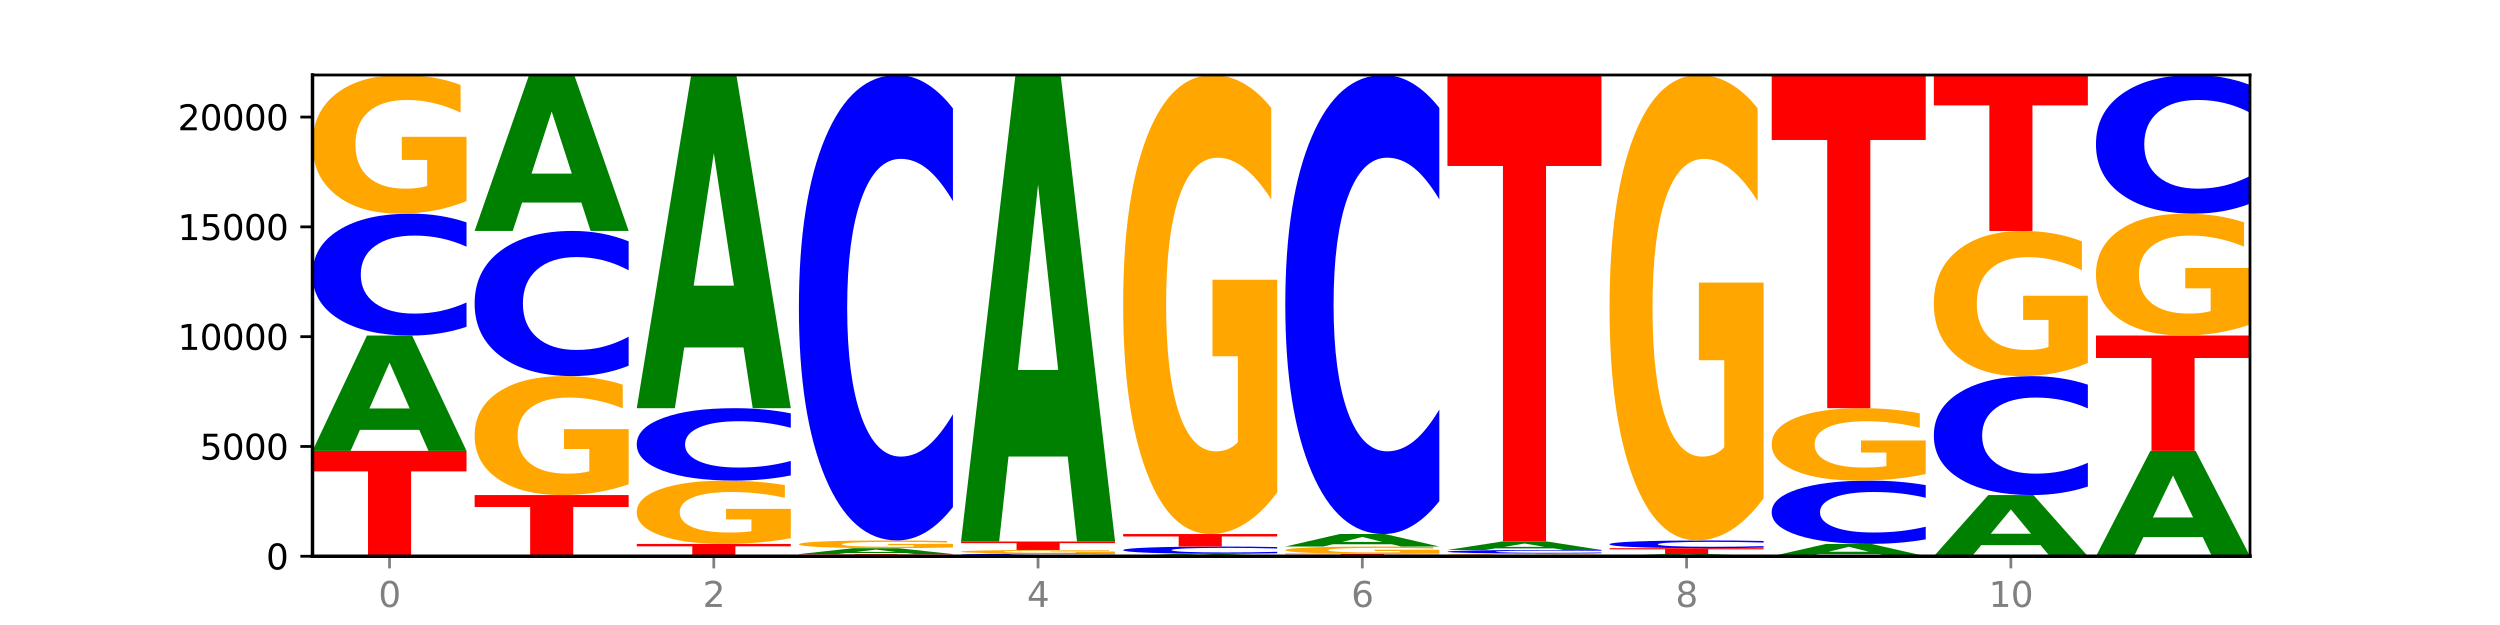
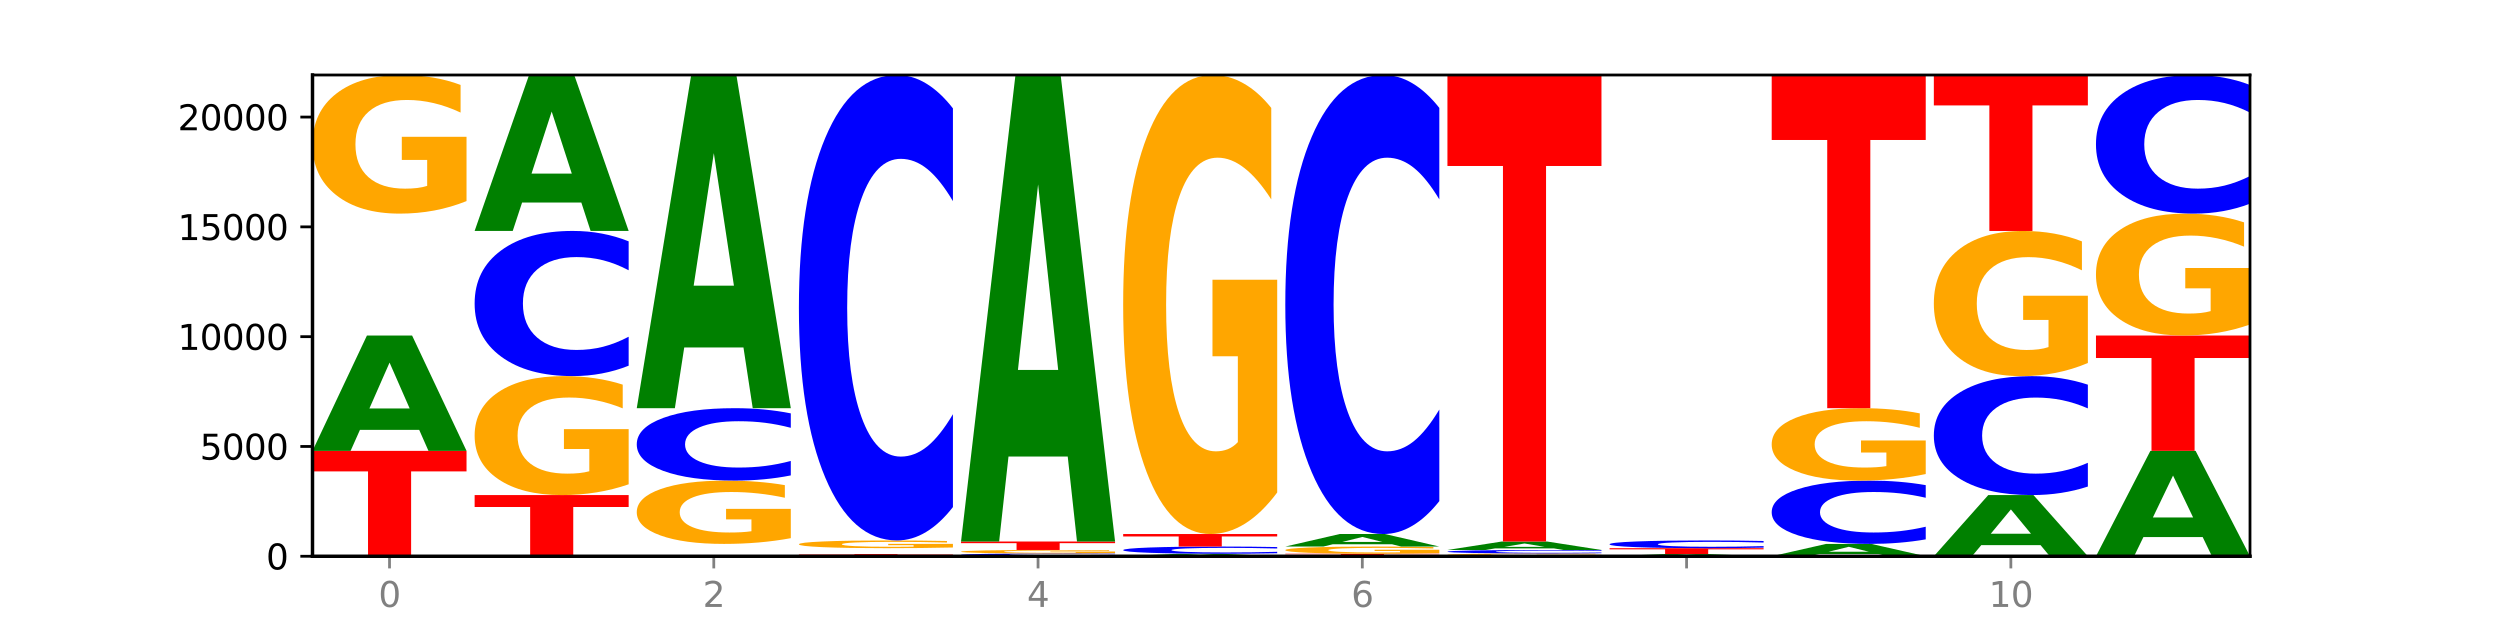
<svg xmlns="http://www.w3.org/2000/svg" xmlns:xlink="http://www.w3.org/1999/xlink" width="720pt" height="180pt" viewBox="0 0 720 180" version="1.1">
  <defs>
    <style type="text/css">*{stroke-linejoin: round; stroke-linecap: butt}</style>
  </defs>
  <g id="figure_1">
    <g id="patch_1">
      <path d="M 0 180  L 720 180  L 720 0  L 0 0  z " style="fill: #ffffff" />
    </g>
    <g id="axes_1">
      <g id="patch_2">
        <path d="M 90 160.2  L 648 160.2  L 648 21.6  L 90 21.6  z " style="fill: #ffffff" />
      </g>
      <g id="line2d_1">
        <path d="M 90 160.2  L 648 160.2  " clip-path="url(#pc16a4dbb74)" style="fill: none; stroke: #000000; stroke-width: 0.5; stroke-linecap: square" />
      </g>
      <g id="patch_3">
        <path d="M 90 129.844  L 134.36 129.844  L 134.36 135.764  L 118.401 135.764  L 118.401 160.2  L 105.99 160.2  L 105.99 135.764  L 90 135.764  L 90 129.844  z " clip-path="url(#pc16a4dbb74)" style="fill: #ff0000" />
      </g>
      <g id="patch_4">
        <path d="M 120.728 123.796  L 103.668 123.796  L 100.974 129.844  L 90 129.844  L 105.672 96.642  L 118.687 96.642  L 134.36 129.844  L 123.395 129.844  L 120.728 123.796  z M 106.389 117.634  L 117.98 117.634  L 112.194 104.427  L 106.389 117.634  z " clip-path="url(#pc16a4dbb74)" style="fill: #008000" />
      </g>
      <g id="patch_5">
-         <path d="M 134.36 94.125  Q 130.649 95.373 126.637 96.004  Q 122.624 96.642 118.254 96.642  Q 105.222 96.642 97.611 91.913  Q 90 87.183 90 79.094  Q 90 70.977 97.611 66.254  Q 105.222 61.524 118.254 61.524  Q 122.624 61.524 126.637 62.163  Q 130.649 62.794 134.36 64.042  L 134.36 71.042  Q 130.616 69.388 126.983 68.619  Q 123.351 67.85 119.339 67.85  Q 112.141 67.85 108.017 70.846  Q 103.904 73.835 103.904 79.094  Q 103.904 84.332 108.017 87.328  Q 112.141 90.317 119.339 90.317  Q 123.351 90.317 126.983 89.548  Q 130.616 88.771 134.36 87.117  L 134.36 94.125  z " clip-path="url(#pc16a4dbb74)" style="fill: #0000ff" />
-       </g>
+         </g>
      <g id="patch_6">
        <path d="M 134.36 57.912  Q 129.886 59.718 125.074 60.625  Q 120.263 61.524 115.133 61.524  Q 103.541 61.524 96.77 56.147  Q 90 50.77 90 41.575  Q 90 32.272 96.89 26.936  Q 103.789 21.6 115.789 21.6  Q 120.412 21.6 124.647 22.326  Q 128.892 23.043 132.65 24.462  L 132.65 32.42  Q 128.773 30.598 124.935 29.699  Q 121.098 28.791 117.24 28.791  Q 110.102 28.791 106.235 32.107  Q 102.367 35.414 102.367 41.575  Q 102.367 47.677 106.096 51.009  Q 109.824 54.333 116.684 54.333  Q 118.553 54.333 120.153 54.143  Q 121.754 53.945 123.026 53.533  L 123.026 46.061  L 115.719 46.061  L 115.719 39.406  L 134.36 39.406  L 134.36 57.912  z " clip-path="url(#pc16a4dbb74)" style="fill: #ffa600" />
      </g>
      <g id="patch_7">
        <path d="M 136.695 142.581  L 181.054 142.581  L 181.054 146.017  L 165.095 146.017  L 165.095 160.2  L 152.685 160.2  L 152.685 146.017  L 136.695 146.017  L 136.695 142.581  z " clip-path="url(#pc16a4dbb74)" style="fill: #ff0000" />
      </g>
      <g id="patch_8">
        <path d="M 181.054 139.481  Q 176.581 141.031 171.769 141.809  Q 166.957 142.581 161.827 142.581  Q 150.235 142.581 143.465 137.966  Q 136.695 133.351 136.695 125.459  Q 136.695 117.476 143.584 112.896  Q 150.484 108.317 162.483 108.317  Q 167.106 108.317 171.341 108.94  Q 175.586 109.555 179.344 110.773  L 179.344 117.603  Q 175.467 116.039 171.63 115.267  Q 167.792 114.489 163.935 114.489  Q 156.797 114.489 152.929 117.334  Q 149.062 120.172 149.062 125.459  Q 149.062 130.697 152.79 133.557  Q 156.518 136.409 163.378 136.409  Q 165.247 136.409 166.848 136.246  Q 168.448 136.076 169.721 135.722  L 169.721 129.31  L 162.414 129.31  L 162.414 123.598  L 181.054 123.598  L 181.054 139.481  z " clip-path="url(#pc16a4dbb74)" style="fill: #ffa600" />
      </g>
      <g id="patch_9">
        <path d="M 181.054 105.32  Q 177.344 106.805 173.331 107.557  Q 169.319 108.317 164.949 108.317  Q 151.917 108.317 144.306 102.686  Q 136.695 97.055 136.695 87.425  Q 136.695 77.761 144.306 72.139  Q 151.917 66.508 164.949 66.508  Q 169.319 66.508 173.331 67.268  Q 177.344 68.019 181.054 69.505  L 181.054 77.839  Q 177.31 75.87 173.678 74.954  Q 170.045 74.039 166.033 74.039  Q 158.835 74.039 154.711 77.606  Q 150.598 81.164 150.598 87.425  Q 150.598 93.661 154.711 97.228  Q 158.835 100.786 166.033 100.786  Q 170.045 100.786 173.678 99.87  Q 177.31 98.946 181.054 96.977  L 181.054 105.32  z " clip-path="url(#pc16a4dbb74)" style="fill: #0000ff" />
      </g>
      <g id="patch_10">
        <path d="M 167.423 58.327  L 150.363 58.327  L 147.669 66.508  L 136.695 66.508  L 152.367 21.6  L 165.382 21.6  L 181.054 66.508  L 170.089 66.508  L 167.423 58.327  z M 153.083 49.992  L 164.675 49.992  L 158.888 32.129  L 153.083 49.992  z " clip-path="url(#pc16a4dbb74)" style="fill: #008000" />
      </g>
      <g id="patch_11">
-         <path d="M 183.389 156.646  L 227.749 156.646  L 227.749 157.339  L 211.79 157.339  L 211.79 160.2  L 199.379 160.2  L 199.379 157.339  L 183.389 157.339  L 183.389 156.646  z " clip-path="url(#pc16a4dbb74)" style="fill: #ff0000" />
-       </g>
+         </g>
      <g id="patch_12">
        <path d="M 227.749 154.996  Q 223.275 155.821 218.463 156.235  Q 213.652 156.646 208.522 156.646  Q 196.93 156.646 190.159 154.19  Q 183.389 151.735 183.389 147.535  Q 183.389 143.287 190.279 140.85  Q 197.178 138.413 209.178 138.413  Q 213.801 138.413 218.036 138.745  Q 222.281 139.072 226.039 139.72  L 226.039 143.355  Q 222.162 142.522 218.324 142.112  Q 214.487 141.698 210.629 141.698  Q 203.491 141.698 199.624 143.212  Q 195.757 144.722 195.757 147.535  Q 195.757 150.322 199.485 151.844  Q 203.213 153.362 210.073 153.362  Q 211.942 153.362 213.542 153.275  Q 215.143 153.185 216.415 152.996  L 216.415 149.584  L 209.108 149.584  L 209.108 146.545  L 227.749 146.545  L 227.749 154.996  z " clip-path="url(#pc16a4dbb74)" style="fill: #ffa600" />
      </g>
      <g id="patch_13">
        <path d="M 227.749 136.918  Q 224.038 137.659 220.026 138.034  Q 216.014 138.413 211.644 138.413  Q 198.612 138.413 191 135.604  Q 183.389 132.795 183.389 127.991  Q 183.389 123.17 191 120.365  Q 198.612 117.556 211.644 117.556  Q 216.014 117.556 220.026 117.935  Q 224.038 118.31 227.749 119.051  L 227.749 123.209  Q 224.005 122.227 220.372 121.77  Q 216.74 121.313 212.728 121.313  Q 205.53 121.313 201.406 123.093  Q 197.293 124.868 197.293 127.991  Q 197.293 131.102 201.406 132.881  Q 205.53 134.656 212.728 134.656  Q 216.74 134.656 220.372 134.2  Q 224.005 133.739 227.749 132.756  L 227.749 136.918  z " clip-path="url(#pc16a4dbb74)" style="fill: #0000ff" />
      </g>
      <g id="patch_14">
        <path d="M 214.117 100.076  L 197.057 100.076  L 194.363 117.556  L 183.389 117.556  L 199.062 21.6  L 212.077 21.6  L 227.749 117.556  L 216.784 117.556  L 214.117 100.076  z M 199.778 82.267  L 211.369 82.267  L 205.583 44.098  L 199.778 82.267  z " clip-path="url(#pc16a4dbb74)" style="fill: #008000" />
      </g>
      <g id="patch_15">
        <path d="M 230.084 159.58  L 274.444 159.58  L 274.444 159.701  L 258.484 159.701  L 258.484 160.2  L 246.074 160.2  L 246.074 159.701  L 230.084 159.701  L 230.084 159.58  z " clip-path="url(#pc16a4dbb74)" style="fill: #ff0000" />
      </g>
      <g id="patch_16">
-         <path d="M 260.812 159.27  L 243.752 159.27  L 241.058 159.58  L 230.084 159.58  L 245.756 157.879  L 258.771 157.879  L 274.444 159.58  L 263.478 159.58  L 260.812 159.27  z M 246.473 158.955  L 258.064 158.955  L 252.277 158.278  L 246.473 158.955  z " clip-path="url(#pc16a4dbb74)" style="fill: #008000" />
-       </g>
+         </g>
      <g id="patch_17">
        <path d="M 274.444 157.677  Q 269.97 157.778 265.158 157.829  Q 260.346 157.879 255.216 157.879  Q 243.624 157.879 236.854 157.578  Q 230.084 157.278 230.084 156.764  Q 230.084 156.243 236.973 155.945  Q 243.873 155.647 255.872 155.647  Q 260.495 155.647 264.73 155.687  Q 268.976 155.727 272.734 155.807  L 272.734 156.252  Q 268.856 156.15 265.019 156.099  Q 261.181 156.049 257.324 156.049  Q 250.186 156.049 246.318 156.234  Q 242.451 156.419 242.451 156.764  Q 242.451 157.105 246.179 157.291  Q 249.907 157.477 256.767 157.477  Q 258.636 157.477 260.237 157.466  Q 261.837 157.455 263.11 157.432  L 263.11 157.014  L 255.803 157.014  L 255.803 156.642  L 274.444 156.642  L 274.444 157.677  z " clip-path="url(#pc16a4dbb74)" style="fill: #ffa600" />
      </g>
      <g id="patch_18">
        <path d="M 274.444 146.038  Q 270.733 150.801 266.721 153.21  Q 262.708 155.647 258.338 155.647  Q 245.306 155.647 237.695 137.593  Q 230.084 119.539 230.084 88.665  Q 230.084 57.68 237.695 39.654  Q 245.306 21.6 258.338 21.6  Q 262.708 21.6 266.721 24.037  Q 270.733 26.446 274.444 31.208  L 274.444 57.929  Q 270.699 51.616 267.067 48.681  Q 263.435 45.746 259.422 45.746  Q 252.224 45.746 248.1 57.181  Q 243.987 68.59 243.987 88.665  Q 243.987 108.657 248.1 120.093  Q 252.224 131.501 259.422 131.501  Q 263.435 131.501 267.067 128.566  Q 270.699 125.603 274.444 119.29  L 274.444 146.038  z " clip-path="url(#pc16a4dbb74)" style="fill: #0000ff" />
      </g>
      <g id="patch_19">
        <path d="M 321.138 160.142  Q 317.427 160.171 313.415 160.185  Q 309.403 160.2 305.033 160.2  Q 292.001 160.2 284.389 160.092  Q 276.778 159.984 276.778 159.799  Q 276.778 159.613 284.389 159.505  Q 292.001 159.397 305.033 159.397  Q 309.403 159.397 313.415 159.411  Q 317.427 159.426 321.138 159.454  L 321.138 159.615  Q 317.394 159.577 313.762 159.559  Q 310.129 159.542 306.117 159.542  Q 298.919 159.542 294.795 159.61  Q 290.682 159.678 290.682 159.799  Q 290.682 159.918 294.795 159.987  Q 298.919 160.055 306.117 160.055  Q 310.129 160.055 313.762 160.038  Q 317.394 160.02 321.138 159.982  L 321.138 160.142  z " clip-path="url(#pc16a4dbb74)" style="fill: #0000ff" />
      </g>
      <g id="patch_20">
        <path d="M 321.138 159.306  Q 316.664 159.351 311.853 159.374  Q 307.041 159.397 301.911 159.397  Q 290.319 159.397 283.549 159.261  Q 276.778 159.126 276.778 158.894  Q 276.778 158.66 283.668 158.526  Q 290.567 158.391 302.567 158.391  Q 307.19 158.391 311.425 158.41  Q 315.67 158.428 319.428 158.463  L 319.428 158.664  Q 315.551 158.618 311.713 158.595  Q 307.876 158.572 304.018 158.572  Q 296.88 158.572 293.013 158.656  Q 289.146 158.739 289.146 158.894  Q 289.146 159.048 292.874 159.132  Q 296.602 159.216 303.462 159.216  Q 305.331 159.216 306.931 159.211  Q 308.532 159.206 309.805 159.196  L 309.805 159.007  L 302.497 159.007  L 302.497 158.84  L 321.138 158.84  L 321.138 159.306  z " clip-path="url(#pc16a4dbb74)" style="fill: #ffa600" />
      </g>
      <g id="patch_21">
        <path d="M 276.778 155.956  L 321.138 155.956  L 321.138 156.431  L 305.179 156.431  L 305.179 158.391  L 292.768 158.391  L 292.768 156.431  L 276.778 156.431  L 276.778 155.956  z " clip-path="url(#pc16a4dbb74)" style="fill: #ff0000" />
      </g>
      <g id="patch_22">
        <path d="M 307.506 131.481  L 290.446 131.481  L 287.753 155.956  L 276.778 155.956  L 292.451 21.6  L 305.466 21.6  L 321.138 155.956  L 310.173 155.956  L 307.506 131.481  z M 293.167 106.545  L 304.758 106.545  L 298.972 53.102  L 293.167 106.545  z " clip-path="url(#pc16a4dbb74)" style="fill: #008000" />
      </g>
      <g id="patch_23">
        <path d="M 354.201 160.07  L 337.141 160.07  L 334.447 160.2  L 323.473 160.2  L 339.145 159.485  L 352.16 159.485  L 367.833 160.2  L 356.867 160.2  L 354.201 160.07  z M 339.862 159.937  L 351.453 159.937  L 345.666 159.653  L 339.862 159.937  z " clip-path="url(#pc16a4dbb74)" style="fill: #008000" />
      </g>
      <g id="patch_24">
        <path d="M 367.833 159.336  Q 364.122 159.41 360.11 159.448  Q 356.097 159.485 351.727 159.485  Q 338.695 159.485 331.084 159.205  Q 323.473 158.925 323.473 158.446  Q 323.473 157.965 331.084 157.685  Q 338.695 157.405 351.727 157.405  Q 356.097 157.405 360.11 157.443  Q 364.122 157.48 367.833 157.554  L 367.833 157.969  Q 364.088 157.871 360.456 157.825  Q 356.824 157.78 352.811 157.78  Q 345.614 157.78 341.489 157.957  Q 337.376 158.134 337.376 158.446  Q 337.376 158.756 341.489 158.934  Q 345.614 159.111 352.811 159.111  Q 356.824 159.111 360.456 159.065  Q 364.088 159.019 367.833 158.921  L 367.833 159.336  z " clip-path="url(#pc16a4dbb74)" style="fill: #0000ff" />
      </g>
      <g id="patch_25">
        <path d="M 323.473 153.8  L 367.833 153.8  L 367.833 154.503  L 351.873 154.503  L 351.873 157.405  L 339.463 157.405  L 339.463 154.503  L 323.473 154.503  L 323.473 153.8  z " clip-path="url(#pc16a4dbb74)" style="fill: #ff0000" />
      </g>
      <g id="patch_26">
        <path d="M 367.833 141.839  Q 363.359 147.819 358.547 150.823  Q 353.735 153.8 348.605 153.8  Q 337.013 153.8 330.243 135.995  Q 323.473 118.19 323.473 87.741  Q 323.473 56.937 330.362 39.269  Q 337.262 21.6 349.262 21.6  Q 353.884 21.6 358.12 24.003  Q 362.365 26.379 366.123 31.076  L 366.123 57.429  Q 362.245 51.393 358.408 48.417  Q 354.57 45.413 350.713 45.413  Q 343.575 45.413 339.708 56.391  Q 335.84 67.342 335.84 87.741  Q 335.84 107.949 339.568 118.982  Q 343.297 129.987 350.156 129.987  Q 352.025 129.987 353.626 129.359  Q 355.227 128.704 356.499 127.338  L 356.499 102.597  L 349.192 102.597  L 349.192 80.559  L 367.833 80.559  L 367.833 141.839  z " clip-path="url(#pc16a4dbb74)" style="fill: #ffa600" />
      </g>
      <g id="patch_27">
        <path d="M 370.167 159.485  L 414.527 159.485  L 414.527 159.625  L 398.568 159.625  L 398.568 160.2  L 386.158 160.2  L 386.158 159.625  L 370.167 159.625  L 370.167 159.485  z " clip-path="url(#pc16a4dbb74)" style="fill: #ff0000" />
      </g>
      <g id="patch_28">
        <path d="M 414.527 159.297  Q 410.053 159.391 405.242 159.439  Q 400.43 159.485 395.3 159.485  Q 383.708 159.485 376.938 159.205  Q 370.167 158.925 370.167 158.446  Q 370.167 157.961 377.057 157.683  Q 383.956 157.405 395.956 157.405  Q 400.579 157.405 404.814 157.443  Q 409.059 157.48 412.817 157.554  L 412.817 157.969  Q 408.94 157.874 405.102 157.827  Q 401.265 157.78 397.408 157.78  Q 390.269 157.78 386.402 157.952  Q 382.535 158.125 382.535 158.446  Q 382.535 158.764 386.263 158.937  Q 389.991 159.111 396.851 159.111  Q 398.72 159.111 400.321 159.101  Q 401.921 159.09 403.194 159.069  L 403.194 158.68  L 395.887 158.68  L 395.887 158.333  L 414.527 158.333  L 414.527 159.297  z " clip-path="url(#pc16a4dbb74)" style="fill: #ffa600" />
      </g>
      <g id="patch_29">
        <path d="M 400.895 156.748  L 383.835 156.748  L 381.142 157.405  L 370.167 157.405  L 385.84 153.8  L 398.855 153.8  L 414.527 157.405  L 403.562 157.405  L 400.895 156.748  z M 386.556 156.079  L 398.147 156.079  L 392.361 154.645  L 386.556 156.079  z " clip-path="url(#pc16a4dbb74)" style="fill: #008000" />
      </g>
      <g id="patch_30">
        <path d="M 414.527 144.324  Q 410.817 149.021 406.804 151.397  Q 402.792 153.8 398.422 153.8  Q 385.39 153.8 377.779 135.995  Q 370.167 118.19 370.167 87.741  Q 370.167 57.183 377.779 39.405  Q 385.39 21.6 398.422 21.6  Q 402.792 21.6 406.804 24.003  Q 410.817 26.379 414.527 31.076  L 414.527 57.429  Q 410.783 51.202 407.151 48.308  Q 403.518 45.413 399.506 45.413  Q 392.308 45.413 388.184 56.691  Q 384.071 67.942 384.071 87.741  Q 384.071 107.458 388.184 118.736  Q 392.308 129.987 399.506 129.987  Q 403.518 129.987 407.151 127.092  Q 410.783 124.17 414.527 117.944  L 414.527 144.324  z " clip-path="url(#pc16a4dbb74)" style="fill: #0000ff" />
      </g>
      <g id="patch_31">
        <path d="M 461.222 160.127  Q 456.748 160.164 451.936 160.182  Q 447.124 160.2 441.995 160.2  Q 430.403 160.2 423.632 160.092  Q 416.862 159.984 416.862 159.799  Q 416.862 159.612 423.752 159.504  Q 430.651 159.397 442.651 159.397  Q 447.274 159.397 451.509 159.411  Q 455.754 159.426 459.512 159.454  L 459.512 159.615  Q 455.635 159.578 451.797 159.56  Q 447.96 159.542 444.102 159.542  Q 436.964 159.542 433.097 159.608  Q 429.229 159.675 429.229 159.799  Q 429.229 159.921 432.958 159.988  Q 436.686 160.055 443.545 160.055  Q 445.414 160.055 447.015 160.052  Q 448.616 160.048 449.888 160.039  L 449.888 159.889  L 442.581 159.889  L 442.581 159.755  L 461.222 159.755  L 461.222 160.127  z " clip-path="url(#pc16a4dbb74)" style="fill: #ffa600" />
      </g>
      <g id="patch_32">
        <path d="M 461.222 159.325  Q 457.511 159.36 453.499 159.379  Q 449.486 159.397 445.116 159.397  Q 432.084 159.397 424.473 159.261  Q 416.862 159.126 416.862 158.894  Q 416.862 158.662 424.473 158.527  Q 432.084 158.391 445.116 158.391  Q 449.486 158.391 453.499 158.41  Q 457.511 158.428 461.222 158.463  L 461.222 158.664  Q 457.478 158.616 453.845 158.594  Q 450.213 158.572 446.2 158.572  Q 439.003 158.572 434.879 158.658  Q 430.766 158.744 430.766 158.894  Q 430.766 159.044 434.879 159.13  Q 439.003 159.216 446.2 159.216  Q 450.213 159.216 453.845 159.194  Q 457.478 159.171 461.222 159.124  L 461.222 159.325  z " clip-path="url(#pc16a4dbb74)" style="fill: #0000ff" />
      </g>
      <g id="patch_33">
        <path d="M 447.59 157.948  L 430.53 157.948  L 427.836 158.391  L 416.862 158.391  L 432.534 155.956  L 445.549 155.956  L 461.222 158.391  L 450.257 158.391  L 447.59 157.948  z M 433.251 157.496  L 444.842 157.496  L 439.055 156.527  L 433.251 157.496  z " clip-path="url(#pc16a4dbb74)" style="fill: #008000" />
      </g>
      <g id="patch_34">
        <path d="M 416.862 21.6  L 461.222 21.6  L 461.222 47.803  L 445.263 47.803  L 445.263 155.956  L 432.852 155.956  L 432.852 47.803  L 416.862 47.803  L 416.862 21.6  z " clip-path="url(#pc16a4dbb74)" style="fill: #ff0000" />
      </g>
      <g id="patch_35">
        <path d="M 494.285 160.087  L 477.225 160.087  L 474.531 160.2  L 463.556 160.2  L 479.229 159.58  L 492.244 159.58  L 507.916 160.2  L 496.951 160.2  L 494.285 160.087  z M 479.945 159.972  L 491.536 159.972  L 485.75 159.726  L 479.945 159.972  z " clip-path="url(#pc16a4dbb74)" style="fill: #008000" />
      </g>
      <g id="patch_36">
        <path d="M 463.556 157.879  L 507.916 157.879  L 507.916 158.211  L 491.957 158.211  L 491.957 159.58  L 479.547 159.58  L 479.547 158.211  L 463.556 158.211  L 463.556 157.879  z " clip-path="url(#pc16a4dbb74)" style="fill: #ff0000" />
      </g>
      <g id="patch_37">
        <path d="M 507.916 157.719  Q 504.206 157.798 500.193 157.838  Q 496.181 157.879 491.811 157.879  Q 478.779 157.879 471.168 157.578  Q 463.556 157.278 463.556 156.764  Q 463.556 156.247 471.168 155.947  Q 478.779 155.647 491.811 155.647  Q 496.181 155.647 500.193 155.687  Q 504.206 155.727 507.916 155.807  L 507.916 156.252  Q 504.172 156.147 500.54 156.098  Q 496.907 156.049 492.895 156.049  Q 485.697 156.049 481.573 156.239  Q 477.46 156.429 477.46 156.764  Q 477.46 157.096 481.573 157.287  Q 485.697 157.477 492.895 157.477  Q 496.907 157.477 500.54 157.428  Q 504.172 157.379 507.916 157.274  L 507.916 157.719  z " clip-path="url(#pc16a4dbb74)" style="fill: #0000ff" />
      </g>
      <g id="patch_38">
-         <path d="M 507.916 143.518  Q 503.443 149.583 498.631 152.628  Q 493.819 155.647 488.689 155.647  Q 477.097 155.647 470.327 137.593  Q 463.556 119.539 463.556 88.665  Q 463.556 57.431 470.446 39.515  Q 477.346 21.6 489.345 21.6  Q 493.968 21.6 498.203 24.037  Q 502.448 26.446 506.206 31.208  L 506.206 57.929  Q 502.329 51.81 498.492 48.791  Q 494.654 45.746 490.797 45.746  Q 483.659 45.746 479.791 56.877  Q 475.924 67.981 475.924 88.665  Q 475.924 109.155 479.652 120.342  Q 483.38 131.501 490.24 131.501  Q 492.109 131.501 493.71 130.864  Q 495.31 130.2 496.583 128.815  L 496.583 103.728  L 489.276 103.728  L 489.276 81.382  L 507.916 81.382  L 507.916 143.518  z " clip-path="url(#pc16a4dbb74)" style="fill: #ffa600" />
-       </g>
+         </g>
      <g id="patch_39">
        <path d="M 540.979 159.553  L 523.919 159.553  L 521.225 160.2  L 510.251 160.2  L 525.923 156.646  L 538.938 156.646  L 554.611 160.2  L 543.646 160.2  L 540.979 159.553  z M 526.64 158.893  L 538.231 158.893  L 532.445 157.479  L 526.64 158.893  z " clip-path="url(#pc16a4dbb74)" style="fill: #008000" />
      </g>
      <g id="patch_40">
        <path d="M 554.611 155.339  Q 550.9 155.987 546.888 156.314  Q 542.875 156.646 538.505 156.646  Q 525.474 156.646 517.862 154.19  Q 510.251 151.735 510.251 147.535  Q 510.251 143.321 517.862 140.869  Q 525.474 138.413 538.505 138.413  Q 542.875 138.413 546.888 138.745  Q 550.9 139.072 554.611 139.72  L 554.611 143.355  Q 550.867 142.496 547.234 142.097  Q 543.602 141.698 539.59 141.698  Q 532.392 141.698 528.268 143.253  Q 524.155 144.805 524.155 147.535  Q 524.155 150.254 528.268 151.81  Q 532.392 153.362 539.59 153.362  Q 543.602 153.362 547.234 152.962  Q 550.867 152.559 554.611 151.701  L 554.611 155.339  z " clip-path="url(#pc16a4dbb74)" style="fill: #0000ff" />
      </g>
      <g id="patch_41">
        <path d="M 554.611 136.526  Q 550.137 137.47 545.325 137.944  Q 540.514 138.413 535.384 138.413  Q 523.792 138.413 517.021 135.604  Q 510.251 132.795 510.251 127.991  Q 510.251 123.131 517.141 120.344  Q 524.04 117.556 536.04 117.556  Q 540.663 117.556 544.898 117.935  Q 549.143 118.31 552.901 119.051  L 552.901 123.209  Q 549.024 122.257 545.186 121.787  Q 541.349 121.313 537.491 121.313  Q 530.353 121.313 526.486 123.045  Q 522.619 124.773 522.619 127.991  Q 522.619 131.179 526.347 132.92  Q 530.075 134.656 536.935 134.656  Q 538.804 134.656 540.404 134.557  Q 542.005 134.454 543.277 134.238  L 543.277 130.335  L 535.97 130.335  L 535.97 126.858  L 554.611 126.858  L 554.611 136.526  z " clip-path="url(#pc16a4dbb74)" style="fill: #ffa600" />
      </g>
      <g id="patch_42">
        <path d="M 510.251 21.6  L 554.611 21.6  L 554.611 40.314  L 538.652 40.314  L 538.652 117.556  L 526.241 117.556  L 526.241 40.314  L 510.251 40.314  L 510.251 21.6  z " clip-path="url(#pc16a4dbb74)" style="fill: #ff0000" />
      </g>
      <g id="patch_43">
        <path d="M 587.674 156.99  L 570.614 156.99  L 567.92 160.2  L 556.946 160.2  L 572.618 142.581  L 585.633 142.581  L 601.305 160.2  L 590.34 160.2  L 587.674 156.99  z M 573.335 153.72  L 584.926 153.72  L 579.139 146.712  L 573.335 153.72  z " clip-path="url(#pc16a4dbb74)" style="fill: #008000" />
      </g>
      <g id="patch_44">
        <path d="M 601.305 140.126  Q 597.595 141.343 593.582 141.958  Q 589.57 142.581 585.2 142.581  Q 572.168 142.581 564.557 137.968  Q 556.946 133.355 556.946 125.466  Q 556.946 117.548 564.557 112.942  Q 572.168 108.329 585.2 108.329  Q 589.57 108.329 593.582 108.952  Q 597.595 109.568 601.305 110.784  L 601.305 117.612  Q 597.561 115.999 593.929 115.249  Q 590.297 114.499 586.284 114.499  Q 579.086 114.499 574.962 117.421  Q 570.849 120.336 570.849 125.466  Q 570.849 130.574 574.962 133.496  Q 579.086 136.411 586.284 136.411  Q 590.297 136.411 593.929 135.661  Q 597.561 134.904 601.305 133.291  L 601.305 140.126  z " clip-path="url(#pc16a4dbb74)" style="fill: #0000ff" />
      </g>
      <g id="patch_45">
        <path d="M 601.305 104.547  Q 596.832 106.438 592.02 107.388  Q 587.208 108.329 582.078 108.329  Q 570.486 108.329 563.716 102.698  Q 556.946 97.067 556.946 87.438  Q 556.946 77.696 563.835 72.108  Q 570.735 66.52 582.734 66.52  Q 587.357 66.52 591.592 67.28  Q 595.838 68.032 599.595 69.517  L 599.595 77.851  Q 595.718 75.943 591.881 75.001  Q 588.043 74.051 584.186 74.051  Q 577.048 74.051 573.18 77.523  Q 569.313 80.986 569.313 87.438  Q 569.313 93.829 573.041 97.318  Q 576.769 100.798 583.629 100.798  Q 585.498 100.798 587.099 100.6  Q 588.699 100.392 589.972 99.961  L 589.972 92.136  L 582.665 92.136  L 582.665 85.166  L 601.305 85.166  L 601.305 104.547  z " clip-path="url(#pc16a4dbb74)" style="fill: #ffa600" />
      </g>
      <g id="patch_46">
        <path d="M 556.946 21.6  L 601.305 21.6  L 601.305 30.361  L 585.346 30.361  L 585.346 66.52  L 572.936 66.52  L 572.936 30.361  L 556.946 30.361  L 556.946 21.6  z " clip-path="url(#pc16a4dbb74)" style="fill: #ff0000" />
      </g>
      <g id="patch_47">
        <path d="M 634.368 154.67  L 617.308 154.67  L 614.614 160.2  L 603.64 160.2  L 619.313 129.844  L 632.328 129.844  L 648 160.2  L 637.035 160.2  L 634.368 154.67  z M 620.029 149.036  L 631.62 149.036  L 625.834 136.961  L 620.029 149.036  z " clip-path="url(#pc16a4dbb74)" style="fill: #008000" />
      </g>
      <g id="patch_48">
        <path d="M 603.64 96.63  L 648 96.63  L 648 103.107  L 632.041 103.107  L 632.041 129.844  L 619.63 129.844  L 619.63 103.107  L 603.64 103.107  L 603.64 96.63  z " clip-path="url(#pc16a4dbb74)" style="fill: #ff0000" />
      </g>
      <g id="patch_49">
        <path d="M 648 93.453  Q 643.526 95.042 638.714 95.839  Q 633.903 96.63 628.773 96.63  Q 617.181 96.63 610.41 91.902  Q 603.64 87.173 603.64 79.088  Q 603.64 70.908 610.53 66.216  Q 617.429 61.524 629.429 61.524  Q 634.052 61.524 638.287 62.162  Q 642.532 62.793 646.29 64.041  L 646.29 71.039  Q 642.413 69.436 638.575 68.645  Q 634.738 67.848 630.88 67.848  Q 623.742 67.848 619.875 70.763  Q 616.008 73.671 616.008 79.088  Q 616.008 84.454 619.736 87.384  Q 623.464 90.306 630.324 90.306  Q 632.193 90.306 633.793 90.139  Q 635.394 89.965 636.666 89.603  L 636.666 83.033  L 629.359 83.033  L 629.359 77.181  L 648 77.181  L 648 93.453  z " clip-path="url(#pc16a4dbb74)" style="fill: #ffa600" />
      </g>
      <g id="patch_50">
        <path d="M 648 58.663  Q 644.289 60.081 640.277 60.799  Q 636.265 61.524 631.895 61.524  Q 618.863 61.524 611.251 56.147  Q 603.64 50.77 603.64 41.575  Q 603.64 32.346 611.251 26.977  Q 618.863 21.6 631.895 21.6  Q 636.265 21.6 640.277 22.326  Q 644.289 23.043 648 24.462  L 648 32.42  Q 644.256 30.54 640.623 29.666  Q 636.991 28.791 632.979 28.791  Q 625.781 28.791 621.657 32.198  Q 617.544 35.595 617.544 41.575  Q 617.544 47.529 621.657 50.935  Q 625.781 54.333 632.979 54.333  Q 636.991 54.333 640.623 53.459  Q 644.256 52.576 648 50.696  L 648 58.663  z " clip-path="url(#pc16a4dbb74)" style="fill: #0000ff" />
      </g>
      <g id="matplotlib.axis_1">
        <g id="xtick_1">
          <g id="line2d_2">
            <defs>
              <path id="md8cd502037" d="M 0 0  L 0 3.5  " style="stroke: #808080; stroke-width: 0.8" />
            </defs>
            <g>
              <use xlink:href="#md8cd502037" x="112.18" y="160.2" style="fill: #808080; stroke: #808080; stroke-width: 0.8" />
            </g>
          </g>
          <g id="text_1">
            <g style="fill: #808080" transform="translate(108.999 174.798) scale(0.1 -0.1)">
              <defs>
                <path id="DejaVuSans-30" d="M 2034 4250  Q 1547 4250 1301 3770  Q 1056 3291 1056 2328  Q 1056 1369 1301 889  Q 1547 409 2034 409  Q 2525 409 2770 889  Q 3016 1369 3016 2328  Q 3016 3291 2770 3770  Q 2525 4250 2034 4250  z M 2034 4750  Q 2819 4750 3233 4129  Q 3647 3509 3647 2328  Q 3647 1150 3233 529  Q 2819 -91 2034 -91  Q 1250 -91 836 529  Q 422 1150 422 2328  Q 422 3509 836 4129  Q 1250 4750 2034 4750  z " transform="scale(0.016)" />
              </defs>
              <use xlink:href="#DejaVuSans-30" />
            </g>
          </g>
        </g>
        <g id="xtick_2">
          <g id="line2d_3">
            <g>
              <use xlink:href="#md8cd502037" x="205.569" y="160.2" style="fill: #808080; stroke: #808080; stroke-width: 0.8" />
            </g>
          </g>
          <g id="text_2">
            <g style="fill: #808080" transform="translate(202.388 174.798) scale(0.1 -0.1)">
              <defs>
                <path id="DejaVuSans-32" d="M 1228 531  L 3431 531  L 3431 0  L 469 0  L 469 531  Q 828 903 1448 1529  Q 2069 2156 2228 2338  Q 2531 2678 2651 2914  Q 2772 3150 2772 3378  Q 2772 3750 2511 3984  Q 2250 4219 1831 4219  Q 1534 4219 1204 4116  Q 875 4013 500 3803  L 500 4441  Q 881 4594 1212 4672  Q 1544 4750 1819 4750  Q 2544 4750 2975 4387  Q 3406 4025 3406 3419  Q 3406 3131 3298 2873  Q 3191 2616 2906 2266  Q 2828 2175 2409 1742  Q 1991 1309 1228 531  z " transform="scale(0.016)" />
              </defs>
              <use xlink:href="#DejaVuSans-32" />
            </g>
          </g>
        </g>
        <g id="xtick_3">
          <g id="line2d_4">
            <g>
              <use xlink:href="#md8cd502037" x="298.958" y="160.2" style="fill: #808080; stroke: #808080; stroke-width: 0.8" />
            </g>
          </g>
          <g id="text_3">
            <g style="fill: #808080" transform="translate(295.777 174.798) scale(0.1 -0.1)">
              <defs>
                <path id="DejaVuSans-34" d="M 2419 4116  L 825 1625  L 2419 1625  L 2419 4116  z M 2253 4666  L 3047 4666  L 3047 1625  L 3713 1625  L 3713 1100  L 3047 1100  L 3047 0  L 2419 0  L 2419 1100  L 313 1100  L 313 1709  L 2253 4666  z " transform="scale(0.016)" />
              </defs>
              <use xlink:href="#DejaVuSans-34" />
            </g>
          </g>
        </g>
        <g id="xtick_4">
          <g id="line2d_5">
            <g>
              <use xlink:href="#md8cd502037" x="392.347" y="160.2" style="fill: #808080; stroke: #808080; stroke-width: 0.8" />
            </g>
          </g>
          <g id="text_4">
            <g style="fill: #808080" transform="translate(389.166 174.798) scale(0.1 -0.1)">
              <defs>
                <path id="DejaVuSans-36" d="M 2113 2584  Q 1688 2584 1439 2293  Q 1191 2003 1191 1497  Q 1191 994 1439 701  Q 1688 409 2113 409  Q 2538 409 2786 701  Q 3034 994 3034 1497  Q 3034 2003 2786 2293  Q 2538 2584 2113 2584  z M 3366 4563  L 3366 3988  Q 3128 4100 2886 4159  Q 2644 4219 2406 4219  Q 1781 4219 1451 3797  Q 1122 3375 1075 2522  Q 1259 2794 1537 2939  Q 1816 3084 2150 3084  Q 2853 3084 3261 2657  Q 3669 2231 3669 1497  Q 3669 778 3244 343  Q 2819 -91 2113 -91  Q 1303 -91 875 529  Q 447 1150 447 2328  Q 447 3434 972 4092  Q 1497 4750 2381 4750  Q 2619 4750 2861 4703  Q 3103 4656 3366 4563  z " transform="scale(0.016)" />
              </defs>
              <use xlink:href="#DejaVuSans-36" />
            </g>
          </g>
        </g>
        <g id="xtick_5">
          <g id="line2d_6">
            <g>
              <use xlink:href="#md8cd502037" x="485.736" y="160.2" style="fill: #808080; stroke: #808080; stroke-width: 0.8" />
            </g>
          </g>
          <g id="text_5">
            <g style="fill: #808080" transform="translate(482.555 174.798) scale(0.1 -0.1)">
              <defs>
-                 <path id="DejaVuSans-38" d="M 2034 2216  Q 1584 2216 1326 1975  Q 1069 1734 1069 1313  Q 1069 891 1326 650  Q 1584 409 2034 409  Q 2484 409 2743 651  Q 3003 894 3003 1313  Q 3003 1734 2745 1975  Q 2488 2216 2034 2216  z M 1403 2484  Q 997 2584 770 2862  Q 544 3141 544 3541  Q 544 4100 942 4425  Q 1341 4750 2034 4750  Q 2731 4750 3128 4425  Q 3525 4100 3525 3541  Q 3525 3141 3298 2862  Q 3072 2584 2669 2484  Q 3125 2378 3379 2068  Q 3634 1759 3634 1313  Q 3634 634 3220 271  Q 2806 -91 2034 -91  Q 1263 -91 848 271  Q 434 634 434 1313  Q 434 1759 690 2068  Q 947 2378 1403 2484  z M 1172 3481  Q 1172 3119 1398 2916  Q 1625 2713 2034 2713  Q 2441 2713 2670 2916  Q 2900 3119 2900 3481  Q 2900 3844 2670 4047  Q 2441 4250 2034 4250  Q 1625 4250 1398 4047  Q 1172 3844 1172 3481  z " transform="scale(0.016)" />
-               </defs>
+                 </defs>
              <use xlink:href="#DejaVuSans-38" />
            </g>
          </g>
        </g>
        <g id="xtick_6">
          <g id="line2d_7">
            <g>
              <use xlink:href="#md8cd502037" x="579.126" y="160.2" style="fill: #808080; stroke: #808080; stroke-width: 0.8" />
            </g>
          </g>
          <g id="text_6">
            <g style="fill: #808080" transform="translate(572.763 174.798) scale(0.1 -0.1)">
              <defs>
                <path id="DejaVuSans-31" d="M 794 531  L 1825 531  L 1825 4091  L 703 3866  L 703 4441  L 1819 4666  L 2450 4666  L 2450 531  L 3481 531  L 3481 0  L 794 0  L 794 531  z " transform="scale(0.016)" />
              </defs>
              <use xlink:href="#DejaVuSans-31" />
              <use xlink:href="#DejaVuSans-30" x="63.623" />
            </g>
          </g>
        </g>
      </g>
      <g id="matplotlib.axis_2">
        <g id="ytick_1">
          <g id="line2d_8">
            <defs>
              <path id="m525eddb870" d="M 0 0  L -3.5 0  " style="stroke: #000000; stroke-width: 0.8" />
            </defs>
            <g>
              <use xlink:href="#m525eddb870" x="90" y="160.2" style="stroke: #000000; stroke-width: 0.8" />
            </g>
          </g>
          <g id="text_7">
            <g transform="translate(76.638 163.999) scale(0.1 -0.1)">
              <use xlink:href="#DejaVuSans-30" />
            </g>
          </g>
        </g>
        <g id="ytick_2">
          <g id="line2d_9">
            <g>
              <use xlink:href="#m525eddb870" x="90" y="128.579" style="stroke: #000000; stroke-width: 0.8" />
            </g>
          </g>
          <g id="text_8">
            <g transform="translate(57.55 132.378) scale(0.1 -0.1)">
              <defs>
                <path id="DejaVuSans-35" d="M 691 4666  L 3169 4666  L 3169 4134  L 1269 4134  L 1269 2991  Q 1406 3038 1543 3061  Q 1681 3084 1819 3084  Q 2600 3084 3056 2656  Q 3513 2228 3513 1497  Q 3513 744 3044 326  Q 2575 -91 1722 -91  Q 1428 -91 1123 -41  Q 819 9 494 109  L 494 744  Q 775 591 1075 516  Q 1375 441 1709 441  Q 2250 441 2565 725  Q 2881 1009 2881 1497  Q 2881 1984 2565 2268  Q 2250 2553 1709 2553  Q 1456 2553 1204 2497  Q 953 2441 691 2322  L 691 4666  z " transform="scale(0.016)" />
              </defs>
              <use xlink:href="#DejaVuSans-35" />
              <use xlink:href="#DejaVuSans-30" x="63.623" />
              <use xlink:href="#DejaVuSans-30" x="127.246" />
              <use xlink:href="#DejaVuSans-30" x="190.869" />
            </g>
          </g>
        </g>
        <g id="ytick_3">
          <g id="line2d_10">
            <g>
              <use xlink:href="#m525eddb870" x="90" y="96.959" style="stroke: #000000; stroke-width: 0.8" />
            </g>
          </g>
          <g id="text_9">
            <g transform="translate(51.188 100.758) scale(0.1 -0.1)">
              <use xlink:href="#DejaVuSans-31" />
              <use xlink:href="#DejaVuSans-30" x="63.623" />
              <use xlink:href="#DejaVuSans-30" x="127.246" />
              <use xlink:href="#DejaVuSans-30" x="190.869" />
              <use xlink:href="#DejaVuSans-30" x="254.492" />
            </g>
          </g>
        </g>
        <g id="ytick_4">
          <g id="line2d_11">
            <g>
              <use xlink:href="#m525eddb870" x="90" y="65.338" style="stroke: #000000; stroke-width: 0.8" />
            </g>
          </g>
          <g id="text_10">
            <g transform="translate(51.188 69.137) scale(0.1 -0.1)">
              <use xlink:href="#DejaVuSans-31" />
              <use xlink:href="#DejaVuSans-35" x="63.623" />
              <use xlink:href="#DejaVuSans-30" x="127.246" />
              <use xlink:href="#DejaVuSans-30" x="190.869" />
              <use xlink:href="#DejaVuSans-30" x="254.492" />
            </g>
          </g>
        </g>
        <g id="ytick_5">
          <g id="line2d_12">
            <g>
              <use xlink:href="#m525eddb870" x="90" y="33.717" style="stroke: #000000; stroke-width: 0.8" />
            </g>
          </g>
          <g id="text_11">
            <g transform="translate(51.188 37.516) scale(0.1 -0.1)">
              <use xlink:href="#DejaVuSans-32" />
              <use xlink:href="#DejaVuSans-30" x="63.623" />
              <use xlink:href="#DejaVuSans-30" x="127.246" />
              <use xlink:href="#DejaVuSans-30" x="190.869" />
              <use xlink:href="#DejaVuSans-30" x="254.492" />
            </g>
          </g>
        </g>
      </g>
      <g id="patch_51">
        <path d="M 90 160.2  L 90 21.6  " style="fill: none; stroke: #000000; stroke-linejoin: miter; stroke-linecap: square" />
      </g>
      <g id="patch_52">
        <path d="M 648 160.2  L 648 21.6  " style="fill: none; stroke: #000000; stroke-width: 0.8; stroke-linejoin: miter; stroke-linecap: square" />
      </g>
      <g id="patch_53">
        <path d="M 90 160.2  L 648 160.2  " style="fill: none; stroke: #000000; stroke-linejoin: miter; stroke-linecap: square" />
      </g>
      <g id="patch_54">
        <path d="M 90 21.6  L 648 21.6  " style="fill: none; stroke: #000000; stroke-width: 0.8; stroke-linejoin: miter; stroke-linecap: square" />
      </g>
    </g>
  </g>
  <defs>
    <clipPath id="pc16a4dbb74">
      <rect x="90" y="21.6" width="558" height="138.6" />
    </clipPath>
  </defs>
</svg>